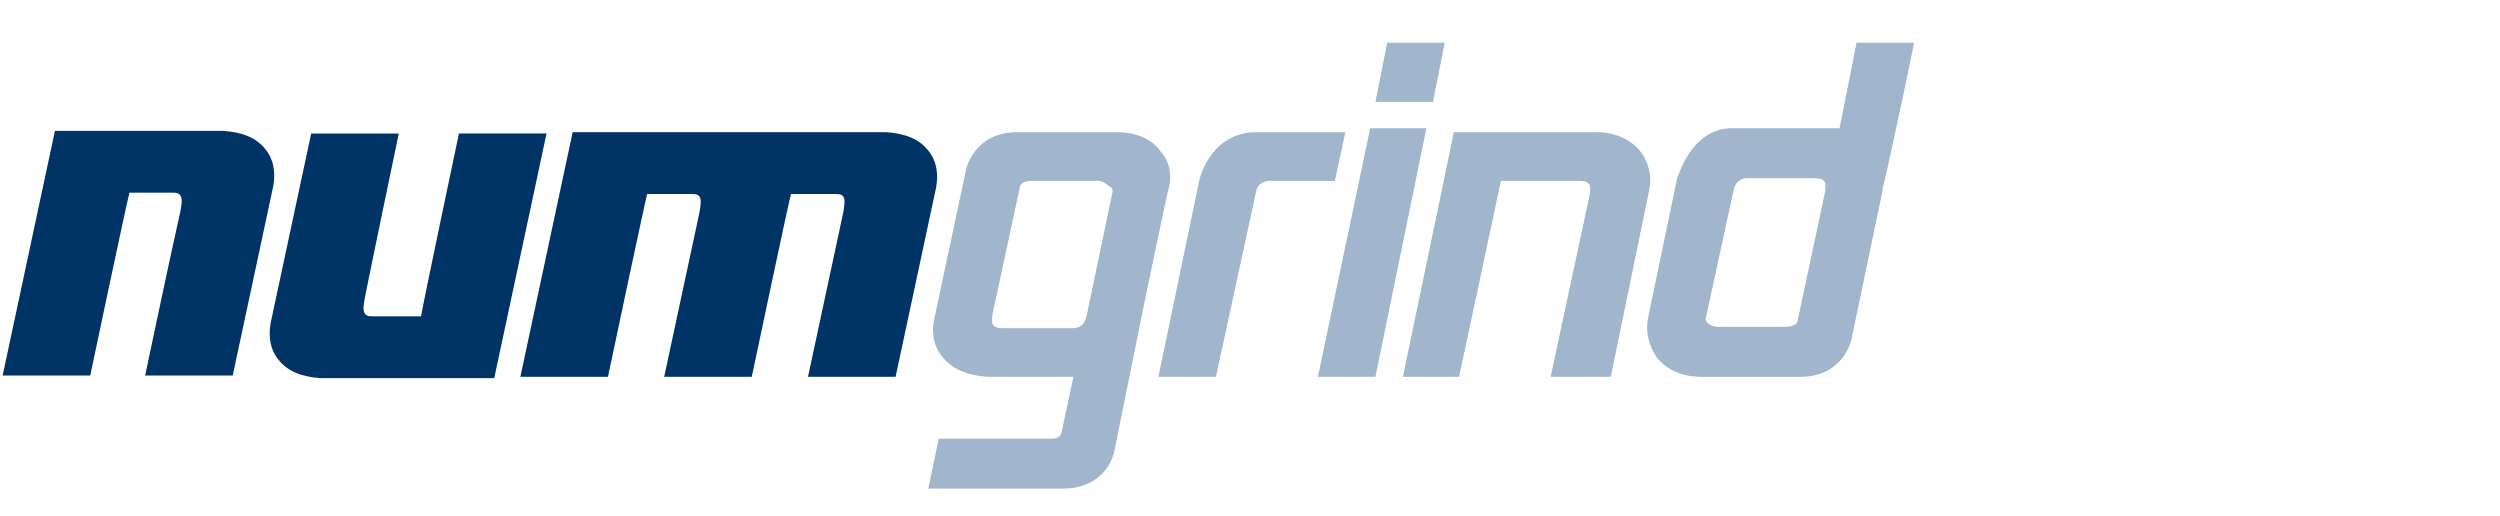
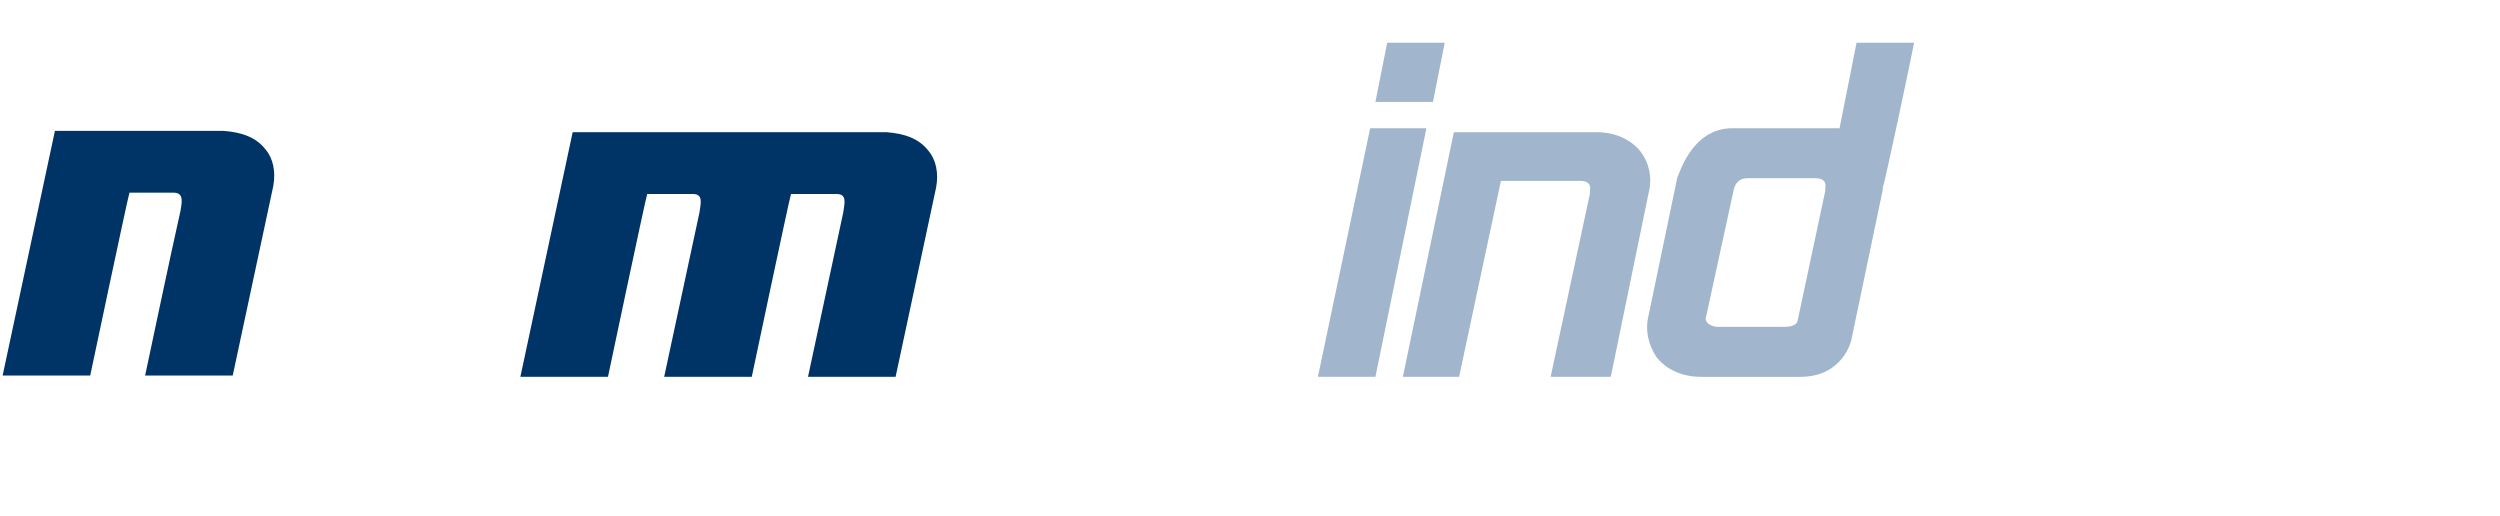
<svg xmlns="http://www.w3.org/2000/svg" version="1.1" id="Ebene_1" x="0px" y="0px" width="189px" height="39px" viewBox="0 0 189 39" style="enable-background:new 0 0 189 39;" xml:space="preserve">
  <style type="text/css">
	.st0{fill:#A1B5CD;}
	.st1{fill:#003366;}
</style>
  <g id="numgrind">
    <g>
      <g>
-         <path class="st0" d="M94.987,9.994c-3.558,0-4.349,3.679-4.349,3.778l-3.064,14.716h4.349l3.064-14.12     c0.198-0.696,0.988-0.696,0.988-0.696h4.942l0.791-3.679H94.987L94.987,9.994z" />
-       </g>
-       <path class="st0" d="M87.772,11.485c-0.692-0.994-1.878-1.492-3.361-1.492h-7.512c-3.262,0-3.855,2.784-3.855,2.784l-2.372,11.137    c-0.297,1.193-0.099,2.287,0.593,3.082c0.692,0.895,1.878,1.392,3.361,1.492c0,0,4.448,0,6.523,0l-0.89,4.176    c-0.099,0.497-0.593,0.497-0.791,0.497h-8.5l-0.791,3.778h10.181c3.262,0,3.855-2.685,3.855-2.685l2.076-10.242l0,0    c0.494-2.486,1.977-9.446,1.977-9.446C88.661,13.374,88.464,12.281,87.772,11.485z M75.911,24.809c-0.297,0-0.593,0-0.791-0.199    c-0.198-0.199-0.099-0.497-0.099-0.795l2.076-9.645c0-0.099,0.099-0.497,0.89-0.497h5.041c0.297,0,0.593,0.199,0.791,0.398    c0.297,0.099,0.297,0.298,0.297,0.398l-1.977,9.446c-0.198,0.895-0.89,0.895-0.988,0.895H75.911z" />
+         </g>
      <path class="st0" d="M113.47,13.673h5.832c0.297,0,0.593,0,0.791,0.199c0.198,0.199,0.099,0.497,0.099,0.795l-2.965,13.821h4.547    l2.866-13.921c0.297-1.193,0-2.287-0.593-3.082c-0.692-0.895-1.878-1.492-3.361-1.492h-10.774l-3.855,18.495h4.25L113.47,13.673z" />
      <g>
        <path class="st1" d="M13.147,14.568c0.791,0,0.593,0.795,0.494,1.392c-0.593,2.585-2.669,12.429-2.669,12.429h6.622l3.064-14.318     c0.198-1.094,0-2.088-0.593-2.784c-0.692-0.895-1.779-1.293-3.163-1.392l0,0l0,0H4.449H4.152L0.199,28.389h6.622     c0,0,2.768-13.125,2.965-13.821H13.147L13.147,14.568z" />
        <path class="st1" d="M61.085,28.488h6.622l3.064-14.318c0.198-1.094,0-2.088-0.593-2.784c-0.692-0.895-1.779-1.293-3.163-1.392     H43.689h-0.395L39.34,28.488h6.622c0,0,2.768-13.125,2.965-13.821h3.459c0.791,0,0.593,0.696,0.494,1.392l-2.669,12.429h6.622     c0,0,2.768-13.125,2.965-13.821l0,0l0,0h3.459c0.791,0,0.593,0.696,0.494,1.392L61.085,28.488L61.085,28.488z" />
-         <path class="st1" d="M28.072,23.914c-0.791,0-0.593-0.795-0.494-1.392c0.494-2.486,2.57-12.429,2.57-12.429h-6.622l-3.064,14.318     c-0.198,1.094,0,2.088,0.593,2.784c0.692,0.895,1.779,1.293,3.163,1.392l0,0l0,0h13.146l3.954-18.495h-0.593h-6.029     c0,0-2.768,13.125-2.866,13.821L28.072,23.914L28.072,23.914z" />
      </g>
      <g>
        <polygon class="st0" points="103.586,9.695 99.633,28.488 103.982,28.488 107.836,9.695    " />
        <polygon class="st0" points="108.331,7.707 109.22,3.232 104.871,3.232 103.982,7.707    " />
      </g>
      <path class="st0" d="M144.704,3.232h-4.349l-1.285,6.463c-0.198,0-0.395,0-0.692,0h-7.413c-3.163,0-4.052,3.679-4.151,3.679    l-2.175,10.441c-0.297,1.193,0,2.287,0.593,3.182c0.692,0.895,1.878,1.492,3.361,1.492h7.512c3.262,0,3.855-2.784,3.855-2.784    l2.372-11.335c0-0.099,0-0.099,0-0.199l0,0C142.431,14.17,144.605,3.829,144.704,3.232z M137.983,14.468l-2.076,9.745    c0,0.099-0.099,0.497-0.988,0.497h-5.041c-0.297,0-0.593-0.099-0.791-0.298c-0.099-0.099-0.198-0.298-0.099-0.497l2.076-9.546    c0.198-0.895,0.89-0.895,0.988-0.895h5.041c0.297,0,0.593,0,0.791,0.199C138.082,13.871,137.983,14.17,137.983,14.468z" />
    </g>
  </g>
</svg>